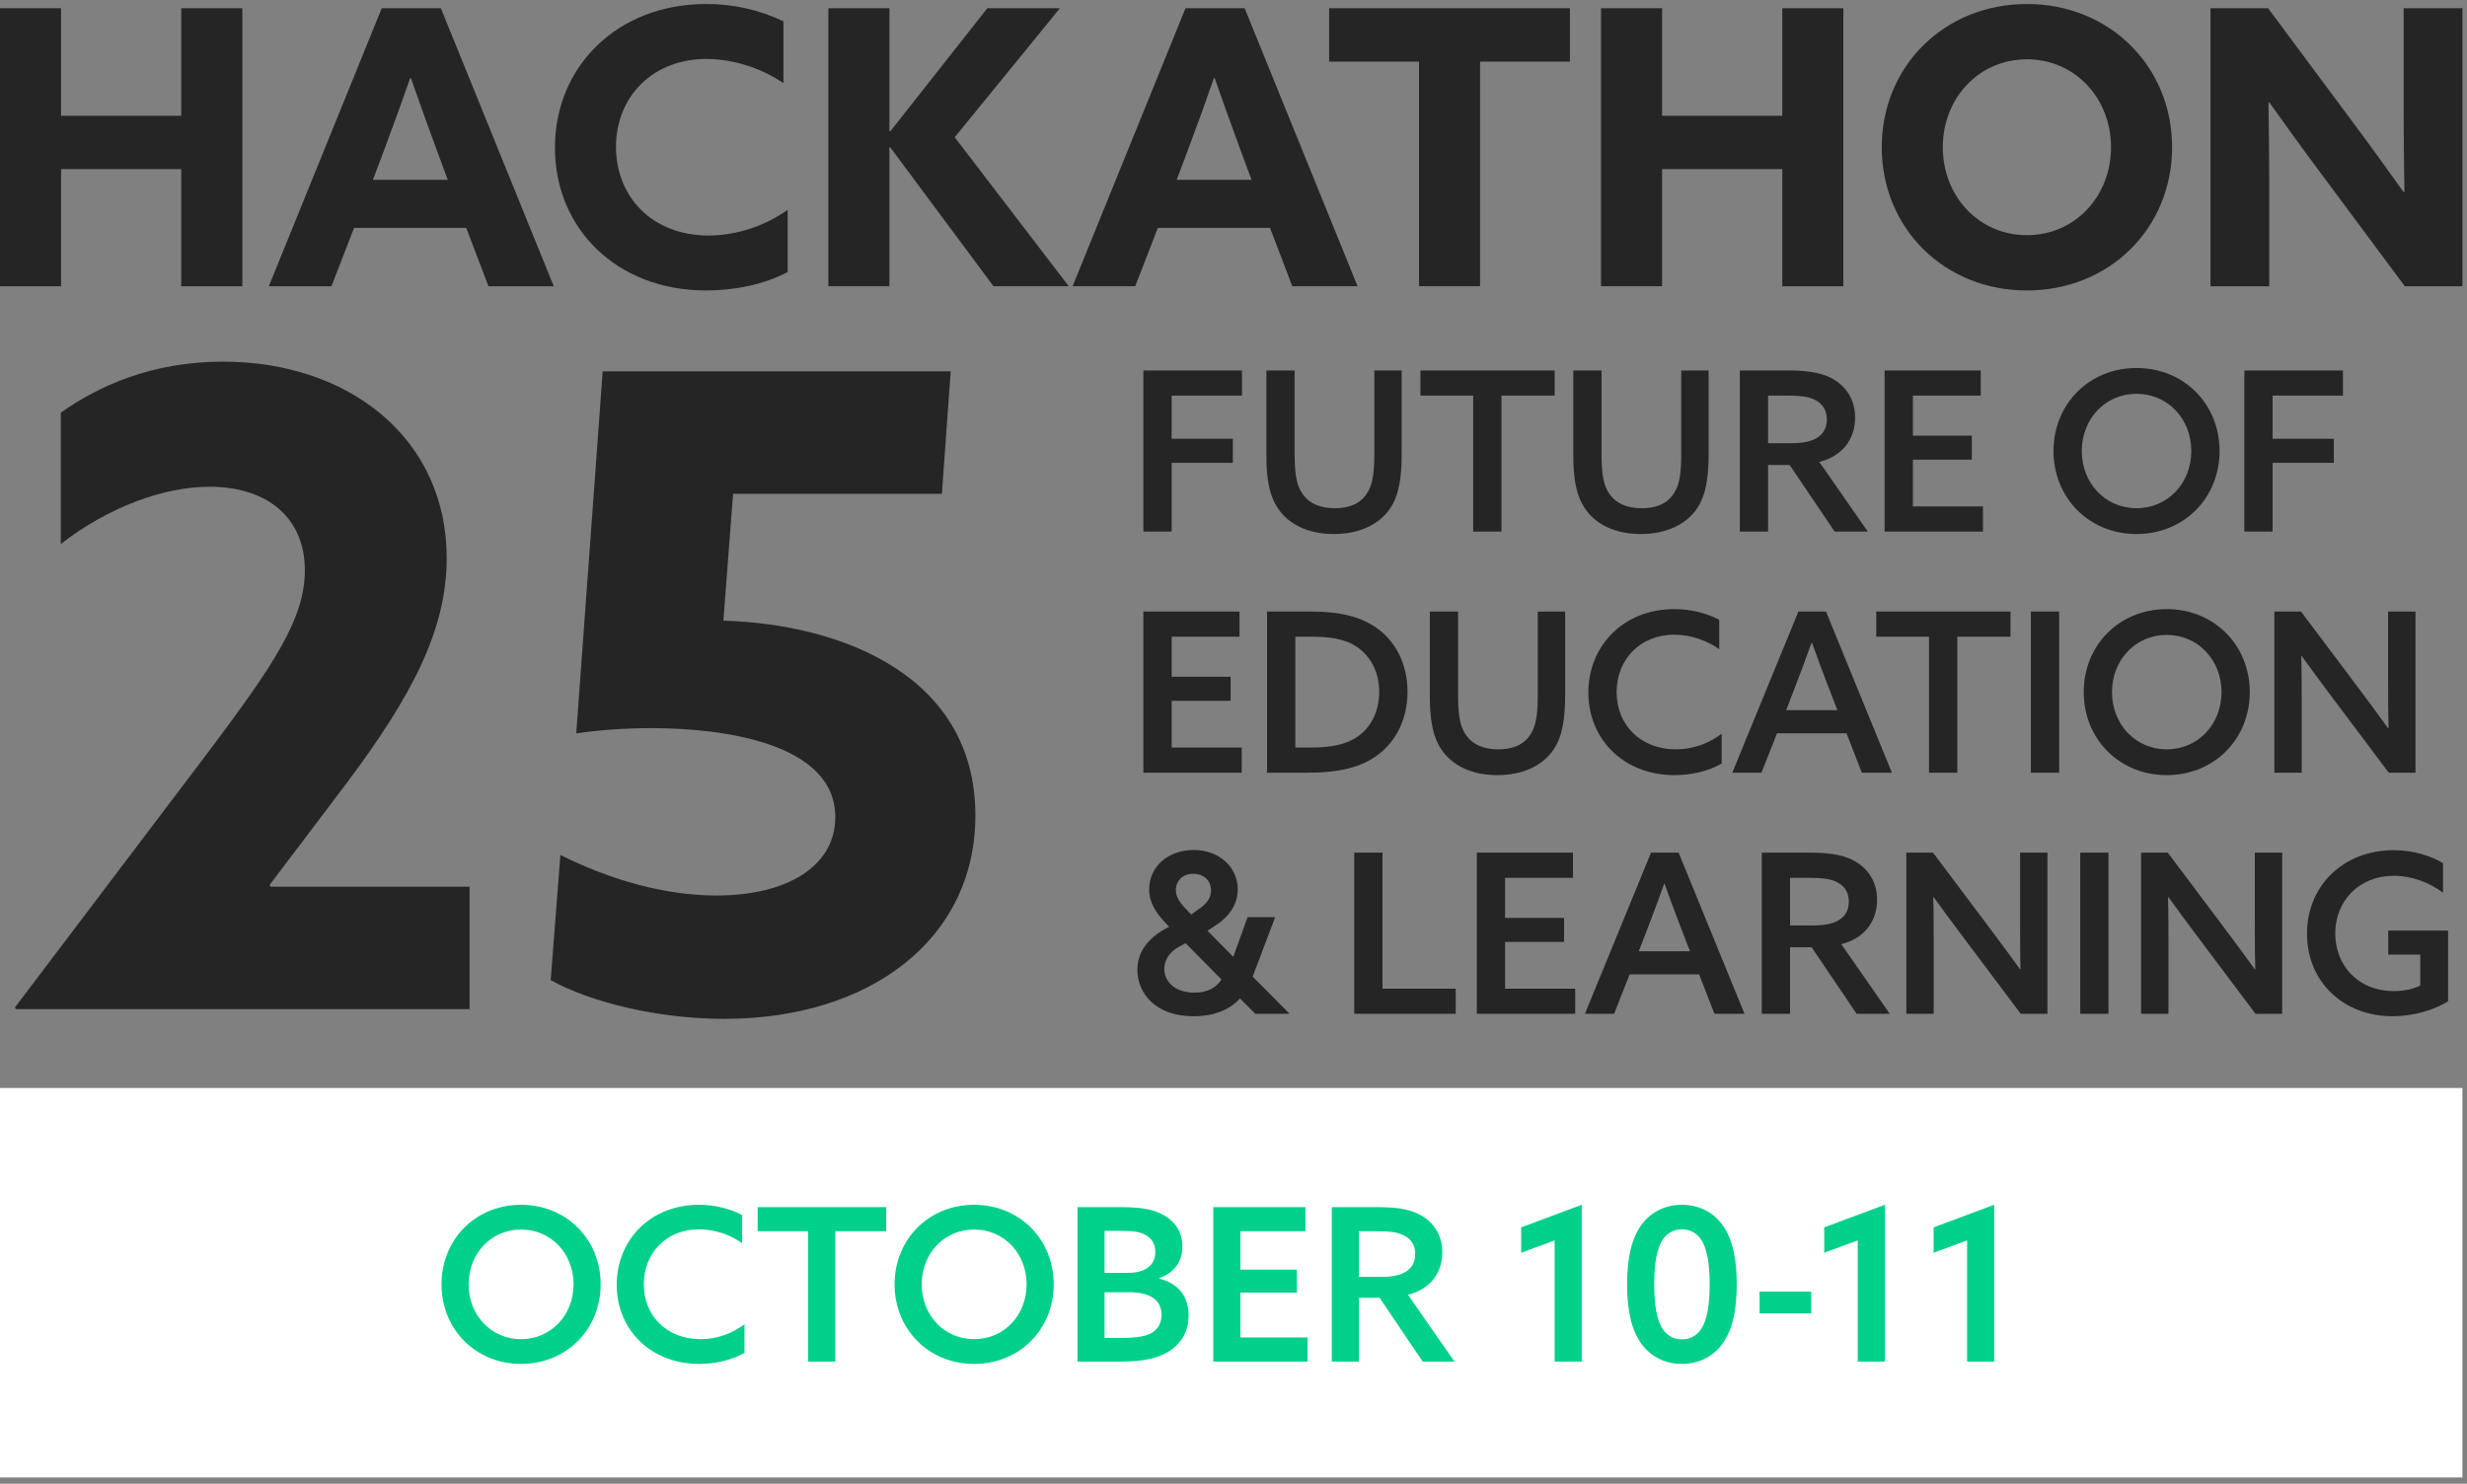
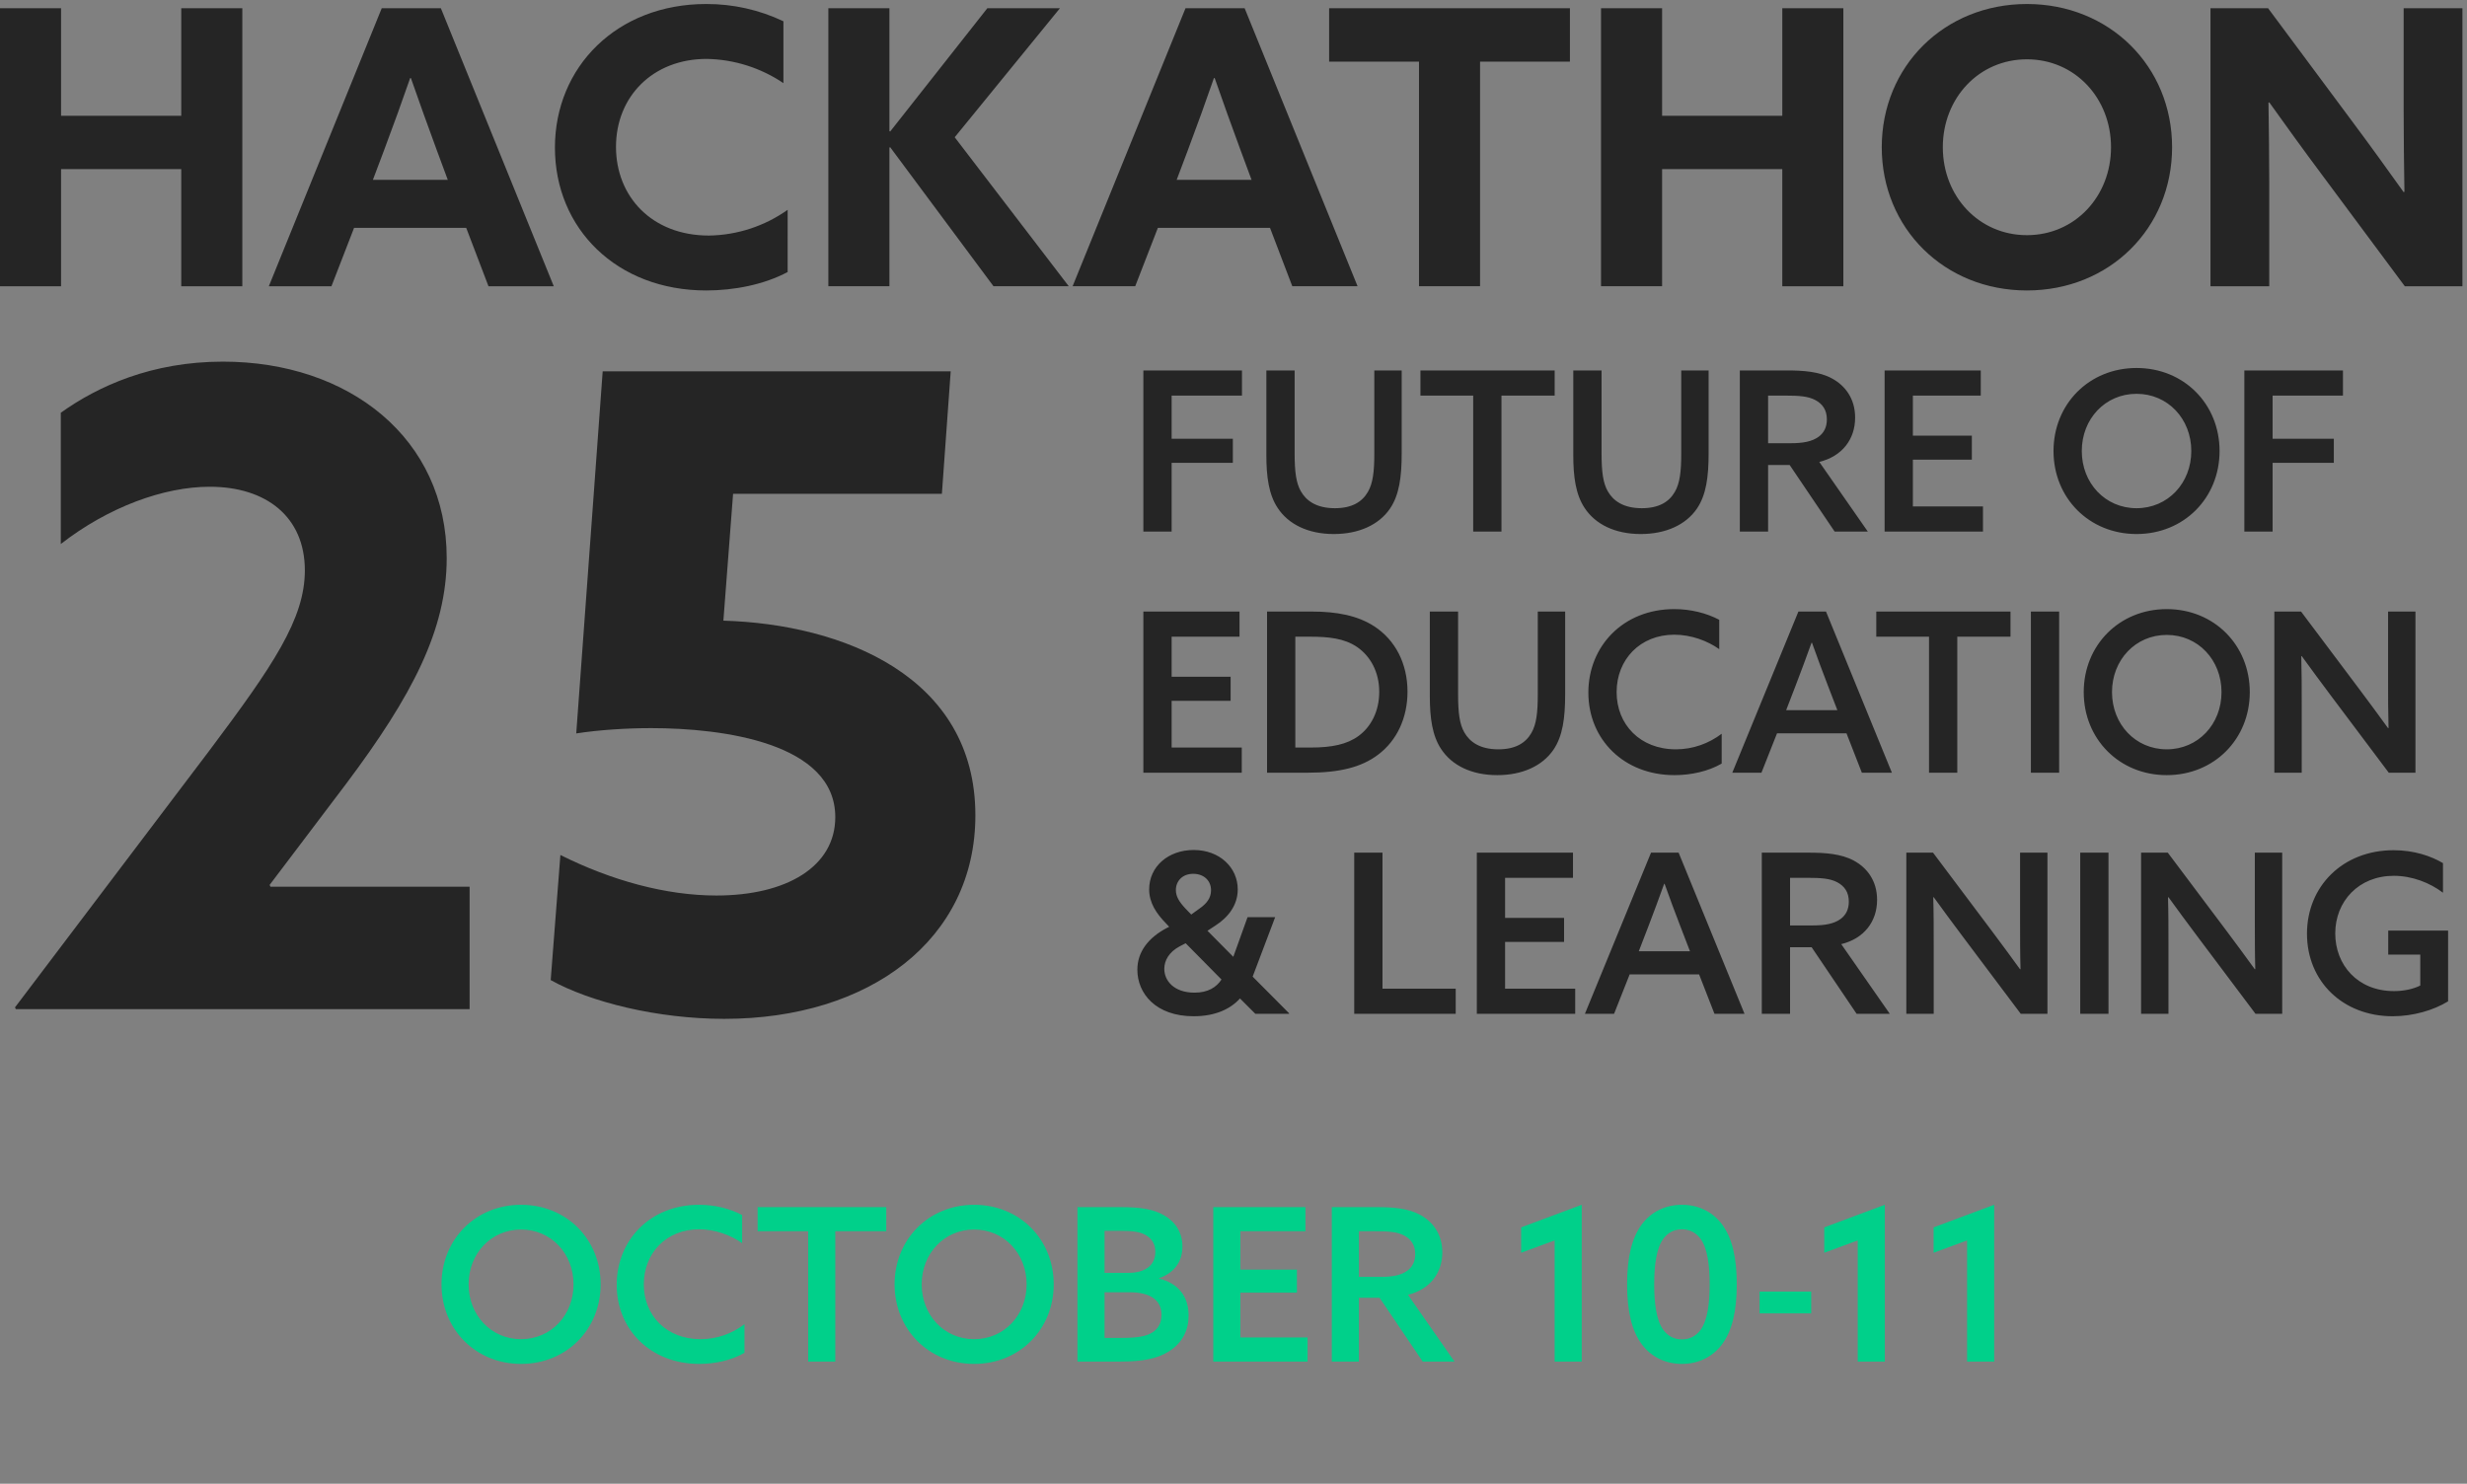
<svg xmlns="http://www.w3.org/2000/svg" width="266" height="160" viewBox="0 0 266 160" fill="none">
  <rect x="0" y="0" width="266" height="160" fill="#808080" stroke="none" />
  <path d="M0 30.867H6.584V18.238H19.543V30.867H26.128V0.888H19.543V12.482H6.584V0.888H0V30.867ZM28.986 30.867H35.738L38.177 24.572H50.269L52.67 30.867H59.709L47.536 0.888H41.16L28.986 30.867ZM41.408 16.208C42.36 13.682 43.437 10.7 44.224 8.421H44.306C45.093 10.699 46.17 13.68 47.039 16.04L48.281 19.394H40.207L41.408 16.208ZM84.927 22.626C82.443 24.388 79.483 25.356 76.438 25.401C70.269 25.401 66.418 21.177 66.418 15.836C66.418 10.411 70.393 6.353 76.19 6.353C79.145 6.402 82.023 7.309 84.472 8.964V2.295C81.872 1.059 79.028 0.422 76.149 0.432C66.501 0.432 59.834 7.223 59.834 15.919C59.834 24.655 66.501 31.322 76.149 31.322C79.131 31.322 82.36 30.701 84.926 29.334L84.927 22.626ZM89.316 30.866H95.9V15.919L95.983 15.877L107.121 30.865H115.237L102.94 14.801L114.285 0.888H106.458L95.983 14.179L95.9 14.138V0.888H89.316V30.866ZM115.652 30.866H122.403L124.846 24.572H136.937L139.339 30.866H146.378L134.202 0.888H127.825L115.652 30.866ZM128.073 16.208C129.026 13.682 130.103 10.7 130.889 8.421H130.972C131.759 10.699 132.835 13.68 133.705 16.04L134.947 19.394H126.873L128.073 16.208ZM153.001 30.866H159.584V6.643H169.274V0.888H143.311V6.643H153.001V30.866ZM172.628 30.866H179.212V18.238H192.172V30.867H198.756V0.888H192.173V12.482H179.212V0.888H172.628L172.628 30.866ZM218.549 25.359C213.373 25.359 209.481 21.177 209.481 15.877C209.481 10.577 213.373 6.396 218.549 6.396C223.726 6.396 227.617 10.578 227.617 15.878C227.617 21.178 223.726 25.359 218.549 25.359ZM218.549 31.322C227.452 31.322 234.202 24.616 234.202 15.877C234.202 7.138 227.45 0.432 218.549 0.432C209.649 0.432 202.897 7.138 202.897 15.877C202.897 24.616 209.647 31.322 218.549 31.322ZM259.294 30.867H265.506V0.888H259.17V12.026C259.17 14.925 259.211 17.823 259.253 20.68L259.17 20.722C257.307 18.111 255.485 15.587 253.539 12.98L244.553 0.888H238.342V30.867H244.678V19.728C244.678 16.83 244.636 13.931 244.595 11.074L244.678 11.033C246.541 13.643 248.363 16.168 250.309 18.774L259.294 30.867Z" fill="#252525" />
  <path d="M1.615 108.632L22.61 80.892C29.45 71.772 32.87 66.737 32.87 61.512C32.87 55.717 28.69 52.487 22.61 52.487C17.67 52.487 11.685 54.672 6.555 58.662V44.507C10.545 41.657 16.34 38.997 24.035 38.997C37.62 38.997 48.165 47.262 48.165 60.182C48.165 67.877 44.46 75.002 37.335 84.502L29.07 95.427L29.165 95.617H50.635V108.822H1.71L1.615 108.632ZM59.378 105.687L60.423 92.197C65.933 94.952 71.823 96.567 77.238 96.567C84.838 96.567 90.063 93.432 90.063 88.112C90.063 80.132 77.998 78.517 70.208 78.517C67.548 78.517 64.603 78.707 62.133 79.087L64.983 40.042H102.508L101.558 53.247H79.043L77.998 66.927C90.823 67.307 105.168 72.912 105.168 87.922C105.168 101.317 93.768 109.867 78.093 109.867C70.873 109.867 63.653 108.062 59.378 105.687Z" fill="#252525" />
  <path d="M123.282 57.322V39.946H133.914V42.658H126.33V47.314H132.93V49.906H126.33V57.322H123.282ZM151.135 39.946V48.874C151.135 51.442 150.871 53.362 149.887 54.826C148.687 56.602 146.503 57.586 143.815 57.586C141.031 57.586 138.919 56.53 137.767 54.778C136.807 53.338 136.543 51.418 136.543 49.066V39.946H139.591V48.874C139.591 50.914 139.759 52.09 140.263 52.978C140.839 53.986 141.919 54.802 143.935 54.802C145.759 54.802 146.863 54.13 147.487 53.05C148.039 52.114 148.183 50.818 148.183 48.922V39.946H151.135ZM158.845 57.322V42.658H153.157V39.946H167.629V42.658H161.893V57.322H158.845ZM184.229 39.946V48.874C184.229 51.442 183.965 53.362 182.981 54.826C181.781 56.602 179.597 57.586 176.909 57.586C174.125 57.586 172.013 56.53 170.861 54.778C169.901 53.338 169.637 51.418 169.637 49.066V39.946H172.685V48.874C172.685 50.914 172.853 52.09 173.357 52.978C173.933 53.986 175.013 54.802 177.029 54.802C178.853 54.802 179.957 54.13 180.581 53.05C181.133 52.114 181.277 50.818 181.277 48.922V39.946H184.229ZM187.594 57.322V39.946H192.658C194.434 39.946 196.162 40.066 197.53 40.81C198.946 41.578 200.026 42.97 200.026 45.034C200.026 47.386 198.61 49.21 196.162 49.81L201.394 57.322H197.818L192.97 50.146H190.642V57.322H187.594ZM190.642 47.794H193.066C194.458 47.794 195.394 47.602 196.09 47.098C196.642 46.69 196.978 46.09 196.978 45.226C196.978 44.194 196.498 43.546 195.73 43.138C194.962 42.73 194.002 42.658 192.49 42.658H190.642V47.794ZM203.204 57.322V39.946H213.572V42.658H206.252V46.978H212.612V49.57H206.252V54.61H213.812V57.322H203.204ZM230.369 54.802C233.753 54.802 236.273 52.09 236.273 48.634C236.273 45.178 233.753 42.466 230.369 42.466C226.985 42.466 224.465 45.178 224.465 48.634C224.465 52.09 226.985 54.802 230.369 54.802ZM230.369 57.586C225.257 57.586 221.417 53.698 221.417 48.634C221.417 43.57 225.257 39.682 230.369 39.682C235.481 39.682 239.321 43.57 239.321 48.634C239.321 53.698 235.481 57.586 230.369 57.586ZM241.993 57.322V39.946H252.625V42.658H245.041V47.314H251.641V49.906H245.041V57.322H241.993ZM123.282 83.322V65.946H133.65V68.658H126.33V72.978H132.69V75.57H126.33V80.61H133.89V83.322H123.282ZM136.618 83.322V65.946H141.442C144.13 65.946 146.386 66.378 148.162 67.53C150.466 69.018 151.762 71.586 151.762 74.586C151.762 77.418 150.61 79.866 148.594 81.378C146.794 82.746 144.394 83.322 141.058 83.322H136.618ZM139.666 80.61H141.322C143.602 80.61 145.234 80.274 146.482 79.362C147.826 78.378 148.714 76.698 148.714 74.61C148.714 72.45 147.754 70.746 146.314 69.762C144.946 68.826 143.194 68.658 141.298 68.658H139.666V80.61ZM168.76 65.946V74.874C168.76 77.442 168.496 79.362 167.512 80.826C166.312 82.602 164.128 83.586 161.44 83.586C158.656 83.586 156.544 82.53 155.392 80.778C154.432 79.338 154.168 77.418 154.168 75.066V65.946H157.216V74.874C157.216 76.914 157.384 78.09 157.888 78.978C158.464 79.986 159.544 80.802 161.56 80.802C163.384 80.802 164.488 80.13 165.112 79.05C165.664 78.114 165.808 76.818 165.808 74.922V65.946H168.76ZM185.638 79.122V82.338C184.198 83.178 182.326 83.586 180.55 83.586C175.102 83.586 171.262 79.746 171.262 74.682C171.262 69.69 175.006 65.682 180.526 65.682C182.302 65.682 184.006 66.114 185.374 66.834V70.002C184.102 69.09 182.326 68.442 180.526 68.442C176.854 68.442 174.31 71.106 174.31 74.634C174.31 78.114 176.83 80.802 180.694 80.802C182.542 80.802 184.246 80.178 185.638 79.122ZM196.886 65.946L203.99 83.322H200.75L199.094 79.074H191.606L189.926 83.322H186.782L193.91 65.946H196.886ZM193.598 73.962L192.59 76.578H198.11L197.102 73.962C196.502 72.402 195.926 70.866 195.374 69.306H195.326C194.75 70.914 194.198 72.402 193.598 73.962ZM207.993 83.322V68.658H202.305V65.946H216.777V68.658H211.041V83.322H207.993ZM218.977 83.322V65.946H222.025V83.322H218.977ZM233.627 80.802C237.011 80.802 239.531 78.09 239.531 74.634C239.531 71.178 237.011 68.466 233.627 68.466C230.243 68.466 227.723 71.178 227.723 74.634C227.723 78.09 230.243 80.802 233.627 80.802ZM233.627 83.586C228.515 83.586 224.675 79.698 224.675 74.634C224.675 69.57 228.515 65.682 233.627 65.682C238.739 65.682 242.579 69.57 242.579 74.634C242.579 79.698 238.739 83.586 233.627 83.586ZM248.179 83.322H245.227V65.946H248.107L254.395 74.322C255.475 75.762 256.483 77.13 257.491 78.522L257.539 78.498C257.491 76.866 257.491 75.09 257.491 73.242V65.946H260.443V83.322H257.563L251.275 74.946C250.195 73.506 249.187 72.138 248.179 70.746L248.131 70.77C248.179 72.402 248.179 74.178 248.179 76.026V83.322ZM134.514 98.906H137.49L135.066 105.314L139.002 109.274L138.978 109.322H135.354L133.698 107.666C132.714 108.77 131.082 109.586 128.706 109.586C124.602 109.586 122.634 107.114 122.634 104.57C122.634 102.65 123.81 101.114 125.826 100.058L126.066 99.938L125.706 99.554C124.698 98.522 123.906 97.37 123.906 95.906C123.906 93.458 125.946 91.658 128.706 91.658C131.538 91.658 133.458 93.578 133.458 95.906C133.458 97.61 132.426 98.93 131.034 99.818L130.194 100.37L132.978 103.178L134.514 98.906ZM127.842 101.714L127.194 102.05C126.018 102.674 125.538 103.61 125.538 104.474C125.538 105.746 126.57 107.042 128.802 107.042C130.242 107.042 131.154 106.466 131.706 105.626L127.842 101.714ZM128.442 98.618L129.306 97.994C130.074 97.466 130.578 96.866 130.578 96.002C130.578 94.922 129.762 94.226 128.658 94.226C127.482 94.226 126.786 95.018 126.786 95.978C126.786 96.65 127.122 97.226 127.818 97.97L128.442 98.618ZM146.016 109.322V91.946H149.064V106.61H156.96V109.322H146.016ZM159.235 109.322V91.946H169.603V94.658H162.283V98.978H168.643V101.57H162.283V106.61H169.843V109.322H159.235ZM180.995 91.946L188.099 109.322H184.859L183.203 105.074H175.715L174.035 109.322H170.891L178.019 91.946H180.995ZM177.707 99.962L176.699 102.578H182.219L181.211 99.962C180.611 98.402 180.035 96.866 179.483 95.306H179.435C178.859 96.914 178.307 98.402 177.707 99.962ZM189.962 109.322V91.946H195.026C196.802 91.946 198.53 92.066 199.898 92.81C201.314 93.578 202.394 94.97 202.394 97.034C202.394 99.386 200.978 101.21 198.53 101.81L203.762 109.322H200.186L195.338 102.146H193.01V109.322H189.962ZM193.01 99.794H195.434C196.826 99.794 197.762 99.602 198.458 99.098C199.01 98.69 199.346 98.09 199.346 97.226C199.346 96.194 198.866 95.546 198.098 95.138C197.33 94.73 196.37 94.658 194.858 94.658H193.01V99.794ZM208.499 109.322H205.547V91.946H208.427L214.715 100.322C215.795 101.762 216.803 103.13 217.811 104.522L217.859 104.498C217.811 102.866 217.811 101.09 217.811 99.242V91.946H220.763V109.322H217.883L211.595 100.946C210.515 99.506 209.507 98.138 208.499 96.746L208.451 96.77C208.499 98.402 208.499 100.178 208.499 102.026V109.322ZM224.297 109.322V91.946H227.345V109.322H224.297ZM233.811 109.322H230.859V91.946H233.739L240.027 100.322C241.107 101.762 242.115 103.13 243.123 104.522L243.171 104.498C243.123 102.866 243.123 101.09 243.123 99.242V91.946H246.075V109.322H243.195L236.907 100.946C235.827 99.506 234.819 98.138 233.811 96.746L233.763 96.77C233.811 98.402 233.811 100.178 233.811 102.026V109.322ZM263.962 100.346V107.978C262.402 108.938 260.194 109.586 257.986 109.586C252.634 109.586 248.746 105.842 248.746 100.682C248.746 95.57 252.61 91.682 258.082 91.682C260.29 91.682 262.114 92.306 263.41 93.074V96.266C261.994 95.186 260.074 94.442 258.106 94.442C254.314 94.442 251.794 97.202 251.794 100.658C251.794 104.018 254.17 106.874 258.13 106.874C259.186 106.874 260.194 106.658 260.962 106.274V102.938H257.506V100.346H263.962Z" fill="#252525" />
-   <rect width="265.506" height="42" transform="translate(0 117.322)" fill="white" />
  <path d="M56.184 144.407C59.427 144.407 61.842 141.808 61.842 138.496C61.842 135.184 59.427 132.585 56.184 132.585C52.941 132.585 50.526 135.184 50.526 138.496C50.526 141.808 52.941 144.407 56.184 144.407ZM56.184 147.075C51.285 147.075 47.605 143.349 47.605 138.496C47.605 133.643 51.285 129.917 56.184 129.917C61.083 129.917 64.763 133.643 64.763 138.496C64.763 143.349 61.083 147.075 56.184 147.075ZM80.272 142.797V145.879C78.892 146.684 77.098 147.075 75.396 147.075C70.175 147.075 66.495 143.395 66.495 138.542C66.495 133.758 70.083 129.917 75.373 129.917C77.075 129.917 78.708 130.331 80.019 131.021V134.057C78.8 133.183 77.098 132.562 75.373 132.562C71.854 132.562 69.416 135.115 69.416 138.496C69.416 141.831 71.831 144.407 75.534 144.407C77.305 144.407 78.938 143.809 80.272 142.797ZM87.141 146.822V132.769H81.69V130.17H95.559V132.769H90.062V146.822H87.141ZM105.036 144.407C108.279 144.407 110.694 141.808 110.694 138.496C110.694 135.184 108.279 132.585 105.036 132.585C101.793 132.585 99.378 135.184 99.378 138.496C99.378 141.808 101.793 144.407 105.036 144.407ZM105.036 147.075C100.137 147.075 96.457 143.349 96.457 138.496C96.457 133.643 100.137 129.917 105.036 129.917C109.935 129.917 113.615 133.643 113.615 138.496C113.615 143.349 109.935 147.075 105.036 147.075ZM116.176 146.822V130.17H120.822C123.03 130.17 124.41 130.4 125.537 131.067C126.756 131.78 127.492 132.907 127.492 134.425C127.492 136.219 126.434 137.323 124.985 137.829V137.875C127.032 138.381 128.159 139.784 128.159 141.854C128.159 143.418 127.515 144.821 125.974 145.764C124.778 146.5 123.214 146.822 120.822 146.822H116.176ZM119.097 137.254H121.696C123.306 137.254 124.571 136.564 124.571 135C124.571 134.126 124.18 133.551 123.536 133.183C122.892 132.815 122.11 132.723 120.638 132.723H119.097V137.254ZM119.097 144.269H120.96C122.685 144.269 123.628 144.085 124.272 143.671C124.801 143.326 125.238 142.751 125.238 141.785C125.238 140.175 123.996 139.347 121.788 139.347H119.097V144.269ZM130.82 146.822V130.17H140.756V132.769H133.741V136.909H139.836V139.393H133.741V144.223H140.986V146.822H130.82ZM143.6 146.822V130.17H148.453C150.155 130.17 151.811 130.285 153.122 130.998C154.479 131.734 155.514 133.068 155.514 135.046C155.514 137.3 154.157 139.048 151.811 139.623L156.825 146.822H153.398L148.752 139.945H146.521V146.822H143.6ZM146.521 137.691H148.844C150.178 137.691 151.075 137.507 151.742 137.024C152.271 136.633 152.593 136.058 152.593 135.23C152.593 134.241 152.133 133.62 151.397 133.229C150.661 132.838 149.741 132.769 148.292 132.769H146.521V137.691ZM167.627 146.822V133.758L164.016 135.092V132.355L170.548 129.917V146.822H167.627ZM178.361 138.496C178.361 140.543 178.591 142.383 179.35 143.418C179.81 144.039 180.477 144.43 181.351 144.43C182.225 144.43 182.892 144.039 183.352 143.418C184.111 142.383 184.341 140.543 184.341 138.496C184.341 136.449 184.111 134.609 183.352 133.574C182.892 132.953 182.225 132.562 181.351 132.562C180.477 132.562 179.81 132.953 179.35 133.574C178.591 134.609 178.361 136.449 178.361 138.496ZM175.44 138.496C175.44 135.575 175.946 133.505 177.004 132.056C178.039 130.653 179.603 129.917 181.351 129.917C183.099 129.917 184.663 130.653 185.698 132.056C186.756 133.505 187.262 135.575 187.262 138.496C187.262 141.417 186.756 143.487 185.698 144.936C184.663 146.339 183.099 147.075 181.351 147.075C179.603 147.075 178.039 146.339 177.004 144.936C175.946 143.487 175.44 141.417 175.44 138.496ZM189.723 141.624V139.278H195.289V141.624H189.723ZM200.307 146.822V133.758L196.696 135.092V132.355L203.228 129.917V146.822H200.307ZM212.099 146.822V133.758L208.488 135.092V132.355L215.02 129.917V146.822H212.099Z" fill="#00D08A" />
</svg>